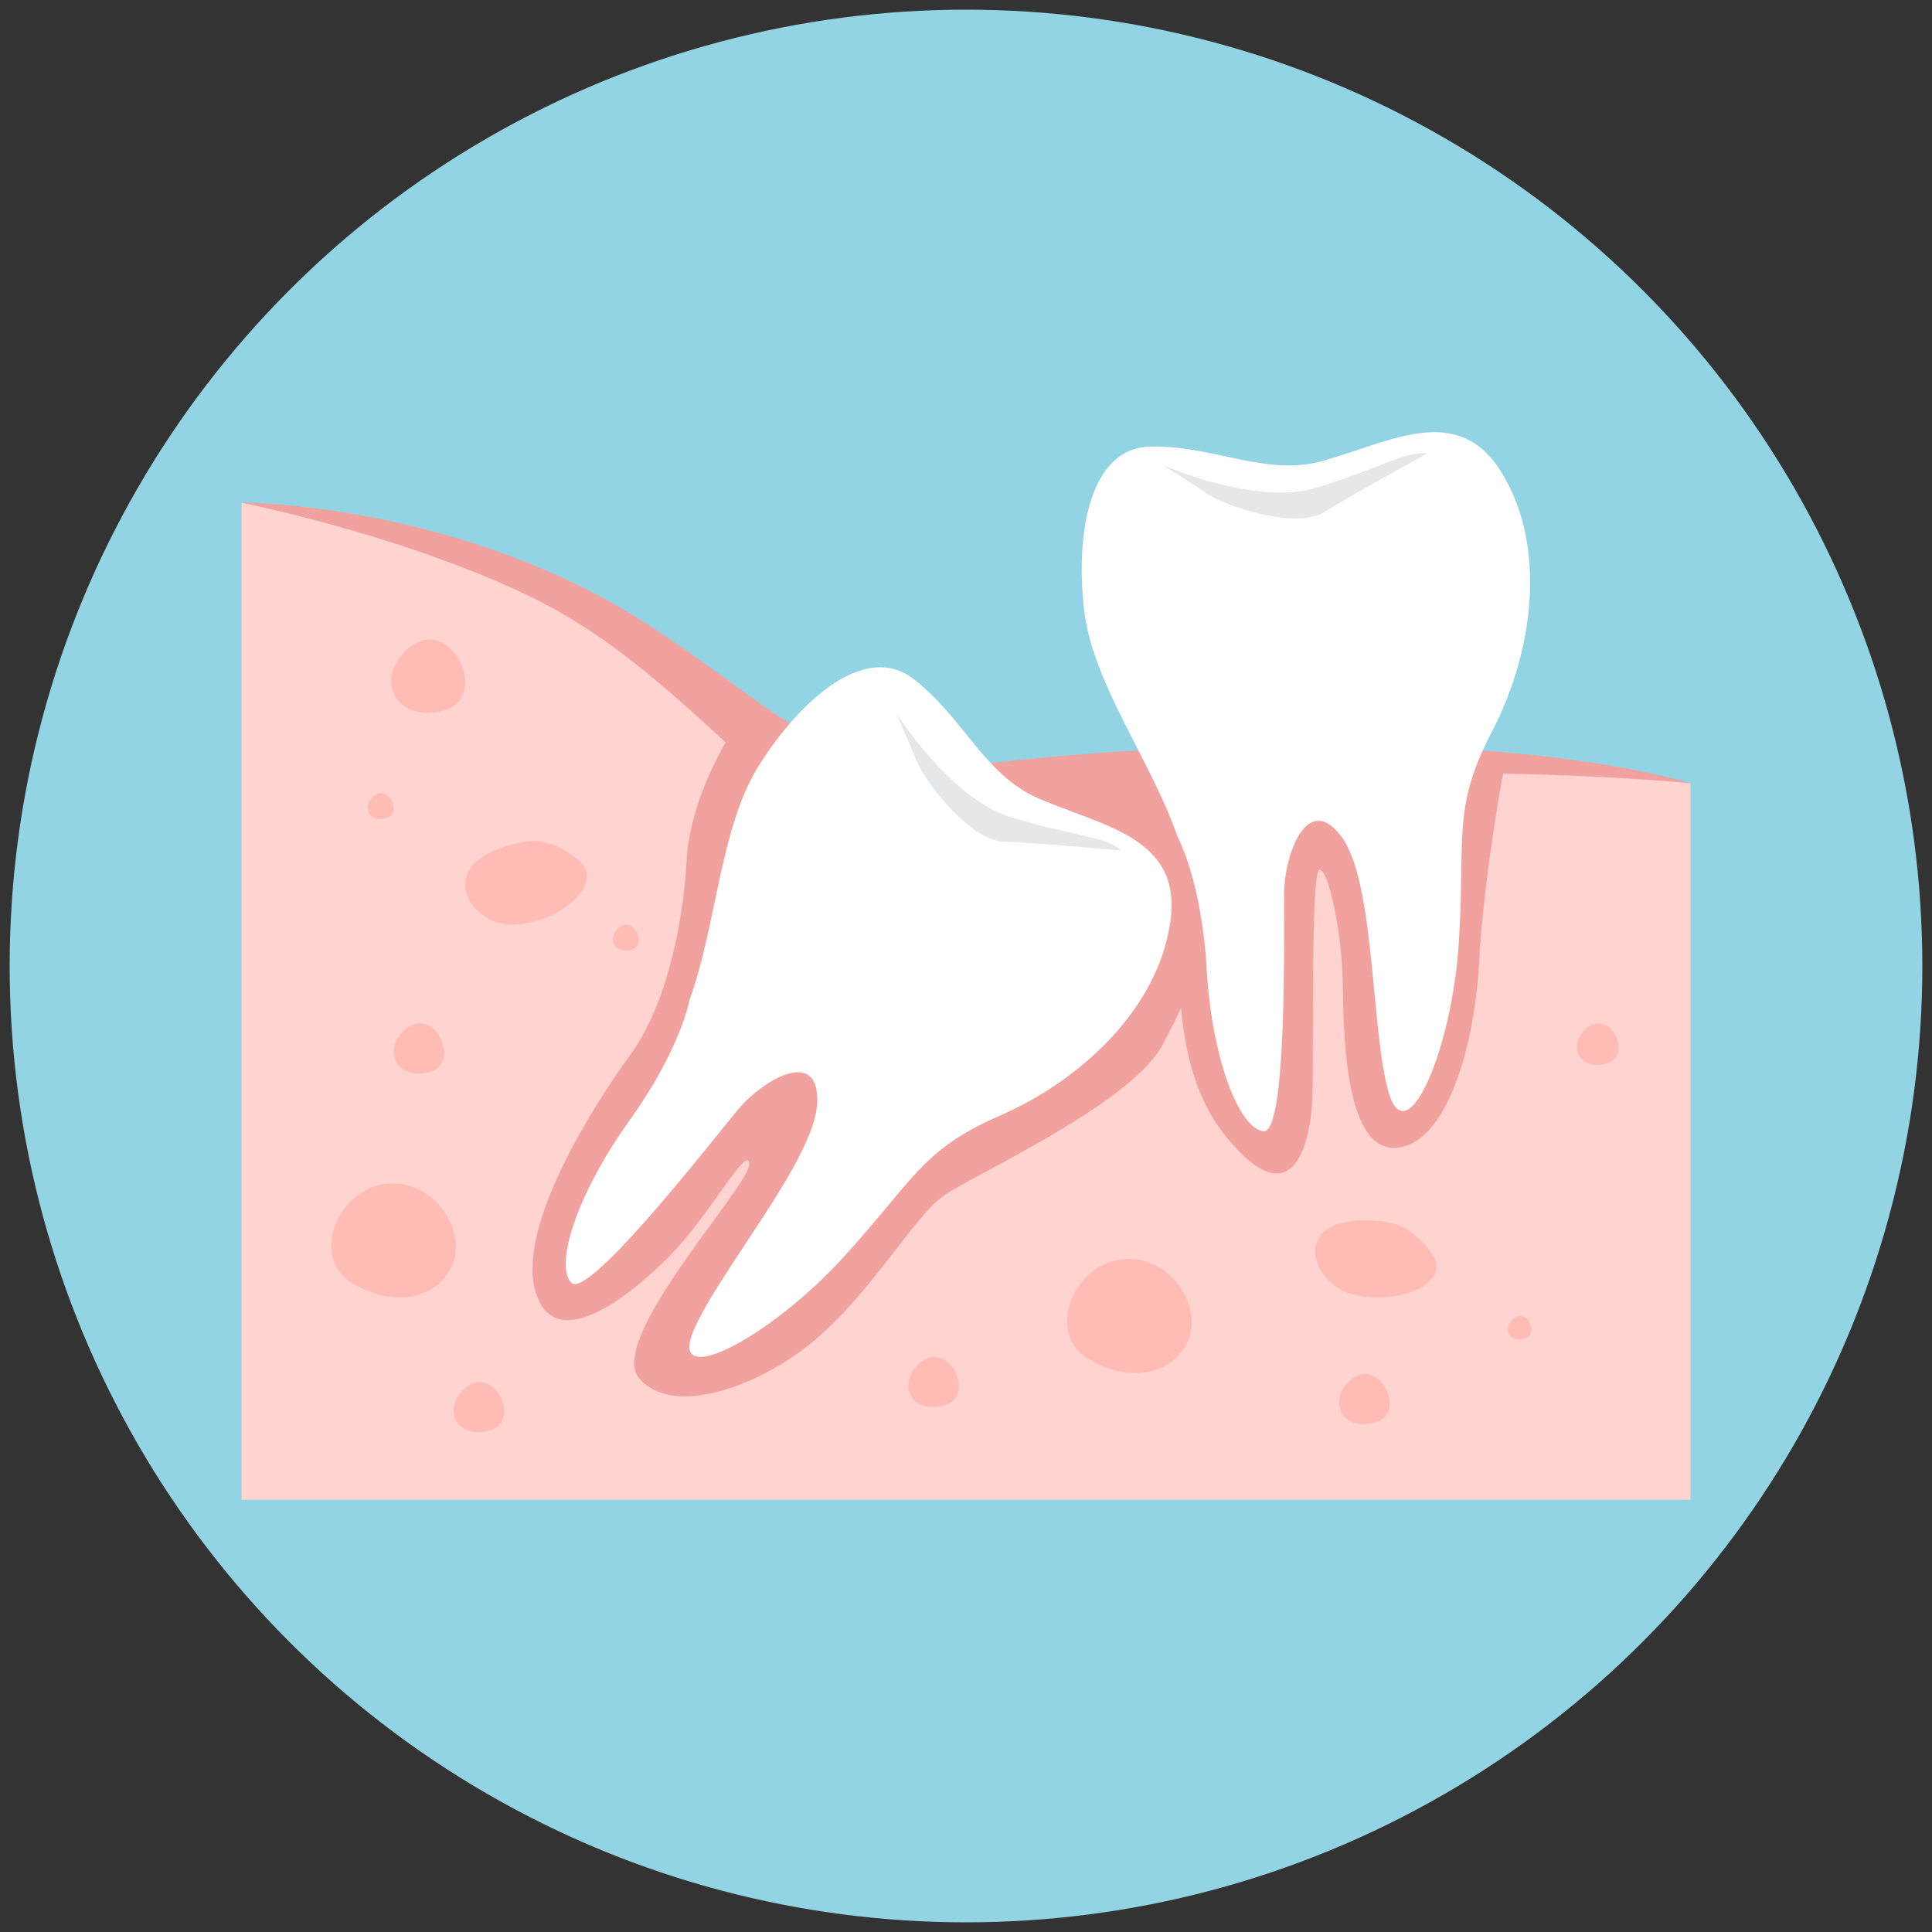
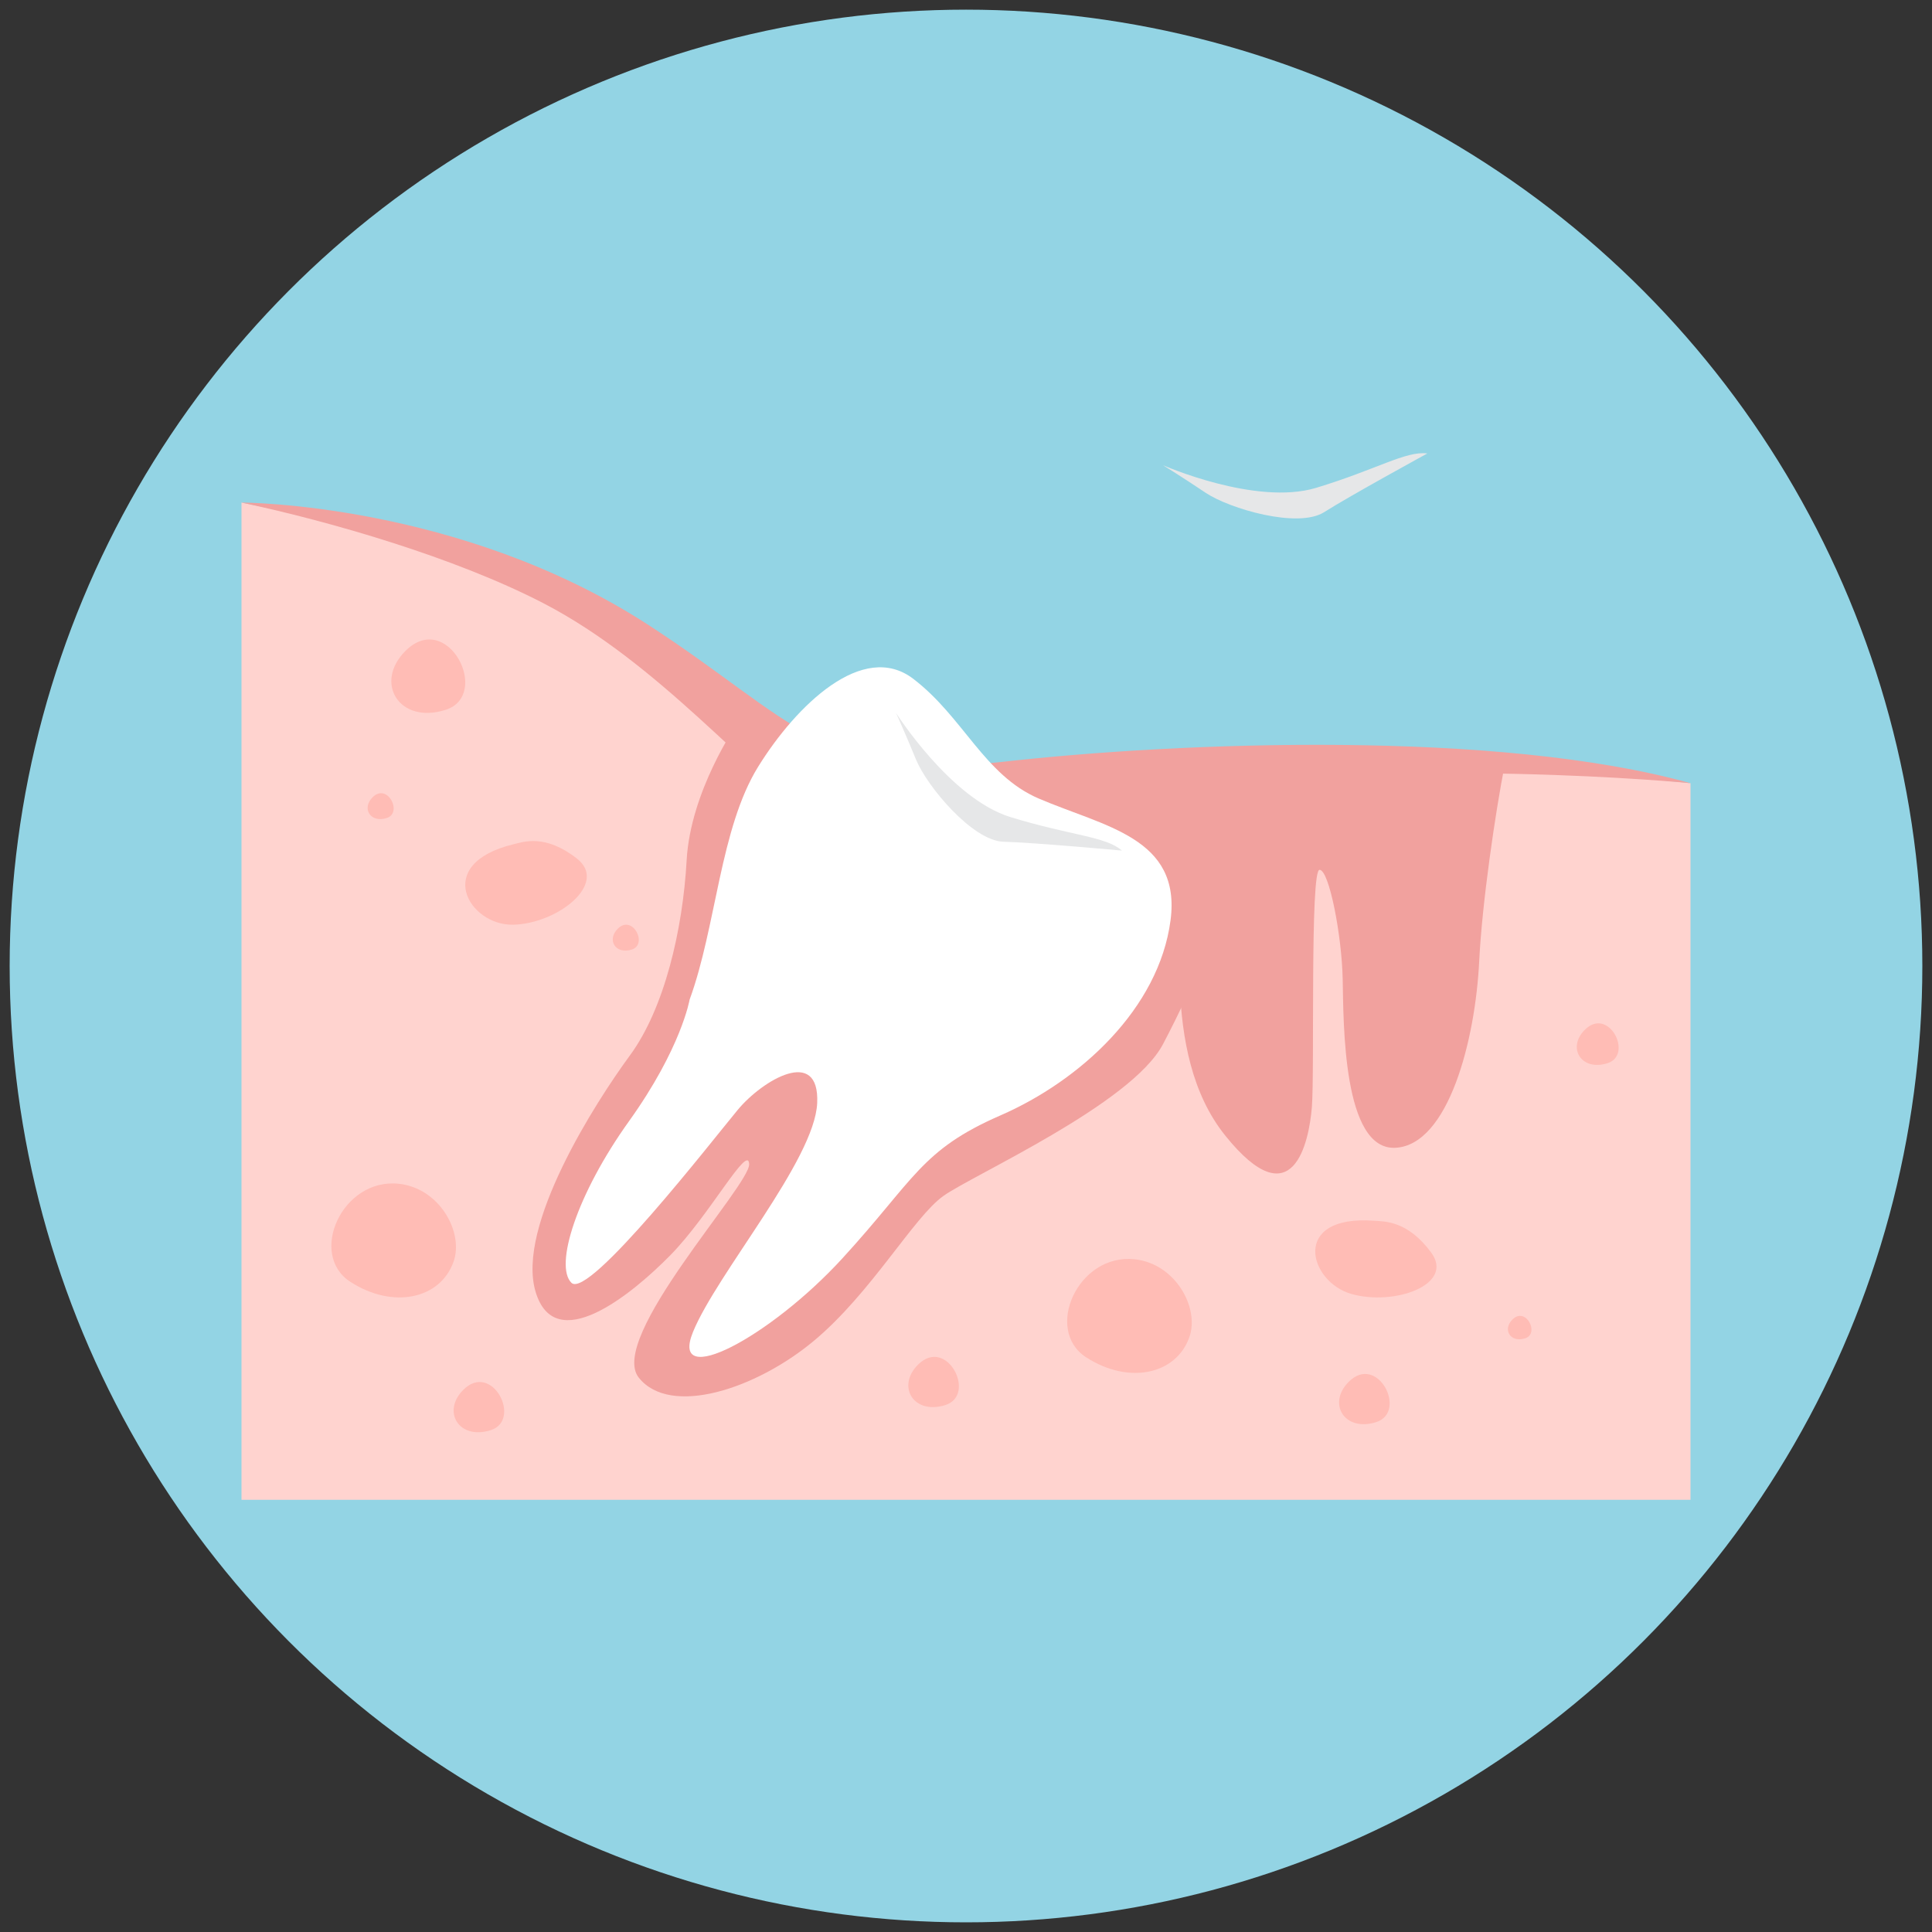
<svg xmlns="http://www.w3.org/2000/svg" version="1.1" id="レイヤー_1" x="0px" y="0px" width="200px" height="200px" viewBox="0 0 200 200" enable-background="new 0 0 200 200" xml:space="preserve">
  <rect x="0" y="0" width="200" height="200" fill="#333333" stroke="none" />
  <circle fill="#93D4E4" cx="100" cy="100" r="99" />
  <g>
    <polygon fill="#FFD3CF" points="25,52.026 25,155.26 175,155.26 175,81.076 155.733,79.126 132.733,78.529 112.122,80.47    97.337,80.769 86.135,80.321 79.862,75.841 59.252,62.697 45.063,56.125 29.68,52.989  " />
    <path fill="#F1A19E" d="M25,52.026c0,0,22.602-0.007,42.143,12.683c15.102,9.807,18.045,16.256,36.566,14.165   c18.52-2.091,51.428-3.333,71.291,2.202c0,0-29.363-2.883-54.993,0.972c-14.901,2.241-29.632,6.4-35.904,2.44   c-6.273-3.96-15.832-15.854-27.938-22.089C47.05,57.703,34.273,53.998,25,52.026z" />
    <path fill="#FFBCB5" d="M53.144,87.401c-8.417,2.043-4.599,8.442,0,8.325c4.599-0.117,9.868-4.28,6.575-6.851   C56.426,86.304,54.195,87.146,53.144,87.401z" />
    <path fill="#FFBCB5" d="M142.249,126.371c-8.67-0.639-6.798,6.322-2.342,7.582c4.456,1.258,10.693-0.969,8.249-4.287   C145.713,126.346,143.33,126.451,142.249,126.371z" />
    <path fill="#FFBCB5" d="M63.945,96.146c-1.154,1.154-0.231,2.685,1.461,2.15C67.099,97.761,65.484,94.608,63.945,96.146z" />
    <path fill="#FFBCB5" d="M38.569,82.533c-1.153,1.153-0.23,2.683,1.461,2.149C41.723,84.148,40.107,80.994,38.569,82.533z" />
    <path fill="#FFBCB5" d="M95.025,141.277c-2.24,2.24-0.448,5.211,2.838,4.174S98.012,138.291,95.025,141.277z" />
    <path fill="#FFBCB5" d="M47.957,143.879c-2.24,2.24-0.448,5.211,2.837,4.174C54.08,147.014,50.943,140.891,47.957,143.879z" />
    <path fill="#FFBCB5" d="M164.054,106.609c-1.854,1.854-0.37,4.312,2.349,3.455C169.122,109.205,166.525,104.137,164.054,106.609z" />
    <path fill="#FFBCB5" d="M139.619,143.045c-2.24,2.24-0.448,5.211,2.838,4.174C145.742,146.18,142.605,140.057,139.619,143.045z" />
-     <path fill="#FFBCB5" d="M41.748,106.75c-2.24,2.24-0.448,5.211,2.838,4.174S44.735,103.762,41.748,106.75z" />
    <path fill="#FFBCB5" d="M41.967,67.388c-3.274,3.274-0.654,7.616,4.148,6.1C50.917,71.972,46.333,63.021,41.967,67.388z" />
    <path fill="#FFBCB5" d="M156.562,136.6c-1.044,1.043-0.209,2.428,1.321,1.943C159.414,138.061,157.954,135.207,156.562,136.6z" />
    <path fill="#FFBCB5" d="M117.447,130.357c-5.862-0.619-9.407,7.318-5.003,10.156c4.406,2.838,9.301,1.793,10.679-2.092   C124.199,135.391,121.684,130.805,117.447,130.357z" />
    <path fill="#FFBCB5" d="M41.278,122.543c-5.863-0.621-9.408,7.318-5.003,10.156s9.3,1.791,10.678-2.092   C48.029,127.576,45.513,122.99,41.278,122.543z" />
    <path fill="#F1A19E" d="M76.26,74.993c0,0-4.779,6.888-5.178,14.055c-0.398,7.169-2.29,15.333-5.875,20.212   c-3.584,4.879-11.764,17.65-9.773,24.43s9.873,0.408,13.955-3.746c4.083-4.154,8.065-11.623,8.165-9.432   c0.099,2.189-14.688,18.021-11.426,22.104c3.261,4.082,12.123,1.178,18.097-3.791c5.974-4.971,10.355-12.836,13.441-15.027   c3.086-2.191,19.472-9.512,22.729-15.709c3.258-6.195,7.44-15.555,5.747-18.244c-1.692-2.688-10.003-8.463-10.003-8.463   l-11.105-1.195l-9.658,0.74l-12.645-2.132l-4.199-3.8h-2.772H76.26z" />
    <path fill="#FFFFFF" d="M71.389,103.48c2.762-7.548,3.146-17.74,7.097-24.113c3.951-6.374,10.854-13.06,16.046-9.102   c5.192,3.958,7.357,9.974,12.981,12.392c6.806,2.925,14.791,4.049,13.66,12.622c-1.206,9.132-9.356,16.595-17.606,20.187   c-8.249,3.594-8.883,6.637-16.367,14.803s-17.938,13.691-15.463,7.621c2.476-6.068,12.598-17.795,12.859-23.703   c0.261-5.908-5.667-2.371-8.213,0.691c-2.546,3.062-15.446,19.678-17.229,17.916c-1.783-1.762,0.538-9.158,5.958-16.723   C70.532,108.508,71.389,103.48,71.389,103.48z" />
    <path fill="#E6E7E8" d="M92.755,73.799c0,0,5.614,8.864,11.838,10.782c6.225,1.917,9.882,1.994,11.547,3.472   c0,0-9.046-0.832-12.256-0.917c-3.21-0.084-7.929-5.75-9.056-8.5C93.703,75.886,92.755,73.799,92.755,73.799z" />
    <path fill="#F1A19E" d="M155.733,79.126l-23-0.598l-18.398,1.733l0.496,0.978c0,0,5.968,4.573,7.047,8.904   c1.08,4.331-2.057,18.689,4.963,27.416c7.02,8.729,8.662,0.662,8.961-2.922c0.3-3.584-0.198-24.594,0.797-24.594   c0.996,0,2.303,6.8,2.396,11.314c0.093,4.518-0.008,17.76,5.47,17.461c5.477-0.299,8.264-11.152,8.662-19.317   c0.294-6.016,1.668-15.38,2.649-20.372L155.733,79.126z" />
-     <path fill="#FFFFFF" d="M121.893,86.616c-2.594-7.608-8.7-15.778-9.631-23.219c-0.932-7.44,0.238-16.979,6.764-17.162   c6.526-0.183,11.991,3.136,17.885,1.484c7.133-2,14.052-6.144,18.557,1.236c4.801,7.863,3.148,18.79-1.012,26.768   c-4.16,7.978-2.741,10.745-3.433,21.799c-0.692,11.056-5.354,21.923-7.241,15.644c-1.888-6.275-1.381-21.759-4.89-26.52   c-3.51-4.761-5.898,1.716-5.955,5.698s0.348,25.015-2.146,24.763c-2.494-0.25-5.337-7.463-5.872-16.752   C124.383,91.065,121.893,86.616,121.893,86.616z" />
    <path fill="#E6E7E8" d="M120.396,48.159c0,0,9.604,4.225,15.84,2.345c6.235-1.881,9.313-3.857,11.521-3.561   c0,0-7.972,4.356-10.683,6.076c-2.712,1.721-9.789-0.349-12.258-2.002C122.348,49.363,120.396,48.159,120.396,48.159z" />
  </g>
</svg>